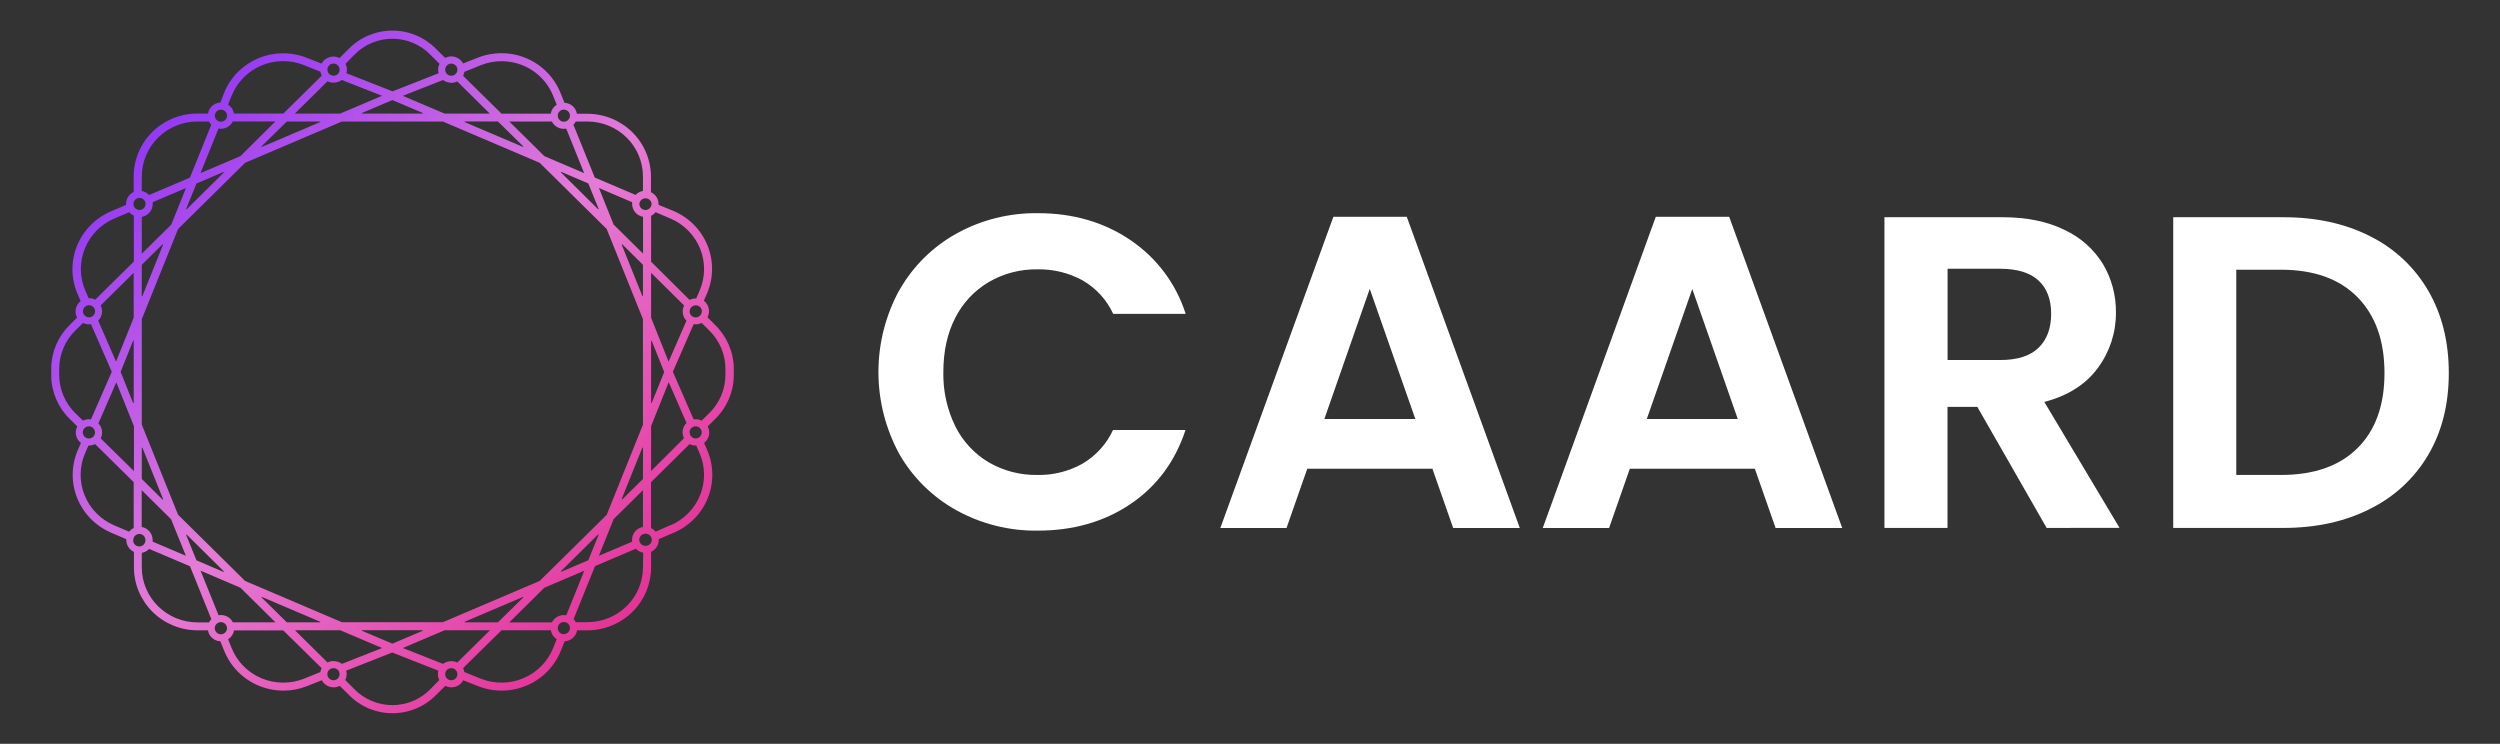
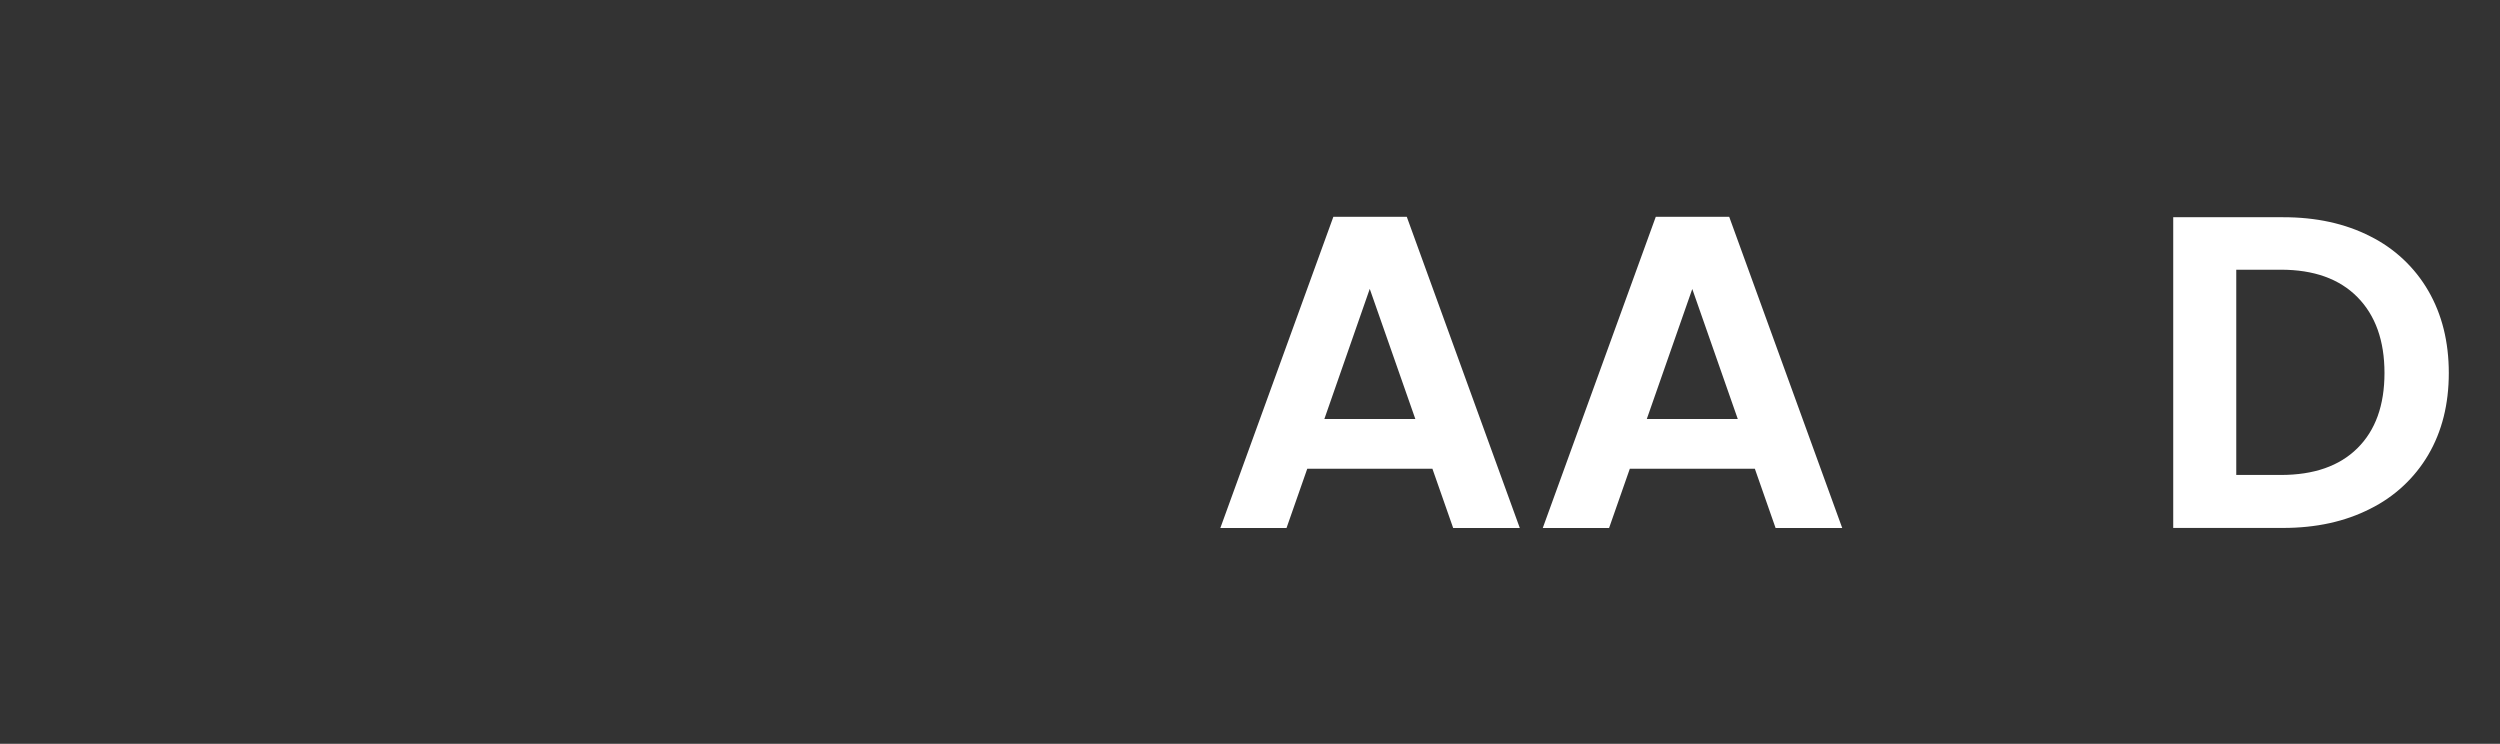
<svg xmlns="http://www.w3.org/2000/svg" width="121" height="36" viewBox="0 0 121 36" fill="none">
  <rect x="0" y="0" width="121" height="36" fill="#333333" stroke="none" />
-   <path d="M34.605 15.722L34.245 15.361V15.352C34.266 15.311 34.282 15.267 34.294 15.222C34.326 15.103 34.322 14.977 34.283 14.86C34.244 14.743 34.172 14.64 34.075 14.562L34.066 14.556L34.215 14.214C34.536 13.472 34.547 12.635 34.246 11.885C33.944 11.136 33.355 10.534 32.606 10.213L31.875 9.916V9.905C31.876 9.895 31.876 9.886 31.875 9.876C31.875 9.757 31.841 9.641 31.777 9.54C31.713 9.439 31.622 9.358 31.514 9.306H31.506V8.55C31.506 7.743 31.181 6.97 30.604 6.399C30.027 5.828 29.245 5.507 28.429 5.506H27.92V5.495C27.895 5.355 27.824 5.228 27.717 5.134C27.61 5.04 27.474 4.984 27.331 4.976H27.322L27.132 4.507C26.985 4.134 26.764 3.794 26.483 3.506C26.202 3.218 25.867 2.987 25.496 2.827C25.125 2.667 24.725 2.581 24.32 2.574C23.916 2.568 23.514 2.64 23.137 2.787L22.413 3.072L22.407 3.06C22.351 2.96 22.269 2.877 22.17 2.819C22.071 2.761 21.958 2.73 21.843 2.729C21.742 2.73 21.643 2.754 21.553 2.799H21.543L21.108 2.369C20.833 2.088 20.505 1.864 20.141 1.711C19.777 1.559 19.386 1.48 18.991 1.48C18.596 1.48 18.205 1.559 17.842 1.711C17.478 1.864 17.149 2.088 16.875 2.369L16.434 2.807H16.424C16.334 2.761 16.235 2.737 16.134 2.737C16.019 2.738 15.906 2.769 15.807 2.827C15.708 2.885 15.626 2.968 15.57 3.068L15.564 3.079L14.84 2.794C14.464 2.647 14.063 2.574 13.659 2.58C13.255 2.585 12.856 2.67 12.485 2.828C12.114 2.986 11.778 3.216 11.496 3.502C11.215 3.789 10.993 4.128 10.844 4.499L10.665 4.964H10.656C10.513 4.973 10.378 5.028 10.271 5.123C10.164 5.217 10.092 5.344 10.068 5.483V5.495H9.559C9.154 5.494 8.752 5.572 8.378 5.724C8.003 5.877 7.662 6.101 7.375 6.384C7.088 6.667 6.861 7.003 6.705 7.372C6.55 7.742 6.47 8.139 6.47 8.54V9.295H6.462C6.354 9.348 6.262 9.429 6.199 9.529C6.135 9.63 6.101 9.747 6.101 9.866C6.1 9.875 6.1 9.885 6.101 9.894V9.916L5.364 10.231C4.616 10.553 4.026 11.154 3.725 11.903C3.423 12.653 3.434 13.49 3.756 14.232L3.905 14.574L3.896 14.581C3.799 14.658 3.726 14.761 3.688 14.879C3.649 14.996 3.645 15.121 3.677 15.241C3.689 15.285 3.705 15.329 3.725 15.37V15.379L3.366 15.734C2.805 16.289 2.486 17.04 2.479 17.824C2.479 17.942 2.479 18.061 2.479 18.178C2.486 18.968 2.809 19.724 3.378 20.279L3.737 20.635V20.644C3.717 20.685 3.701 20.729 3.689 20.773C3.657 20.892 3.661 21.018 3.7 21.135C3.738 21.252 3.811 21.355 3.908 21.432L3.917 21.44L3.767 21.782C3.446 22.523 3.435 23.36 3.737 24.11C4.038 24.859 4.628 25.46 5.376 25.781L6.113 26.096V26.108C6.112 26.117 6.112 26.127 6.113 26.136C6.113 26.255 6.147 26.372 6.21 26.473C6.274 26.574 6.365 26.655 6.474 26.707H6.481V27.462C6.482 28.269 6.807 29.043 7.383 29.614C7.96 30.185 8.743 30.506 9.559 30.508H10.068V30.519C10.092 30.659 10.164 30.785 10.271 30.88C10.378 30.974 10.513 31.029 10.656 31.038H10.665L10.855 31.507C11.005 31.878 11.227 32.217 11.508 32.504C11.79 32.79 12.126 33.019 12.497 33.177C12.868 33.335 13.267 33.42 13.671 33.425C14.075 33.431 14.476 33.358 14.852 33.211L15.576 32.925L15.582 32.937C15.638 33.037 15.72 33.12 15.819 33.178C15.918 33.236 16.031 33.267 16.146 33.267C16.247 33.268 16.346 33.244 16.436 33.199H16.446L16.882 33.629C17.155 33.911 17.484 34.135 17.848 34.288C18.211 34.441 18.603 34.52 18.998 34.52C19.393 34.52 19.784 34.441 20.148 34.288C20.512 34.135 20.84 33.911 21.114 33.629L21.549 33.199H21.56C21.649 33.244 21.749 33.268 21.85 33.267C21.965 33.267 22.078 33.236 22.177 33.178C22.276 33.12 22.358 33.037 22.413 32.937L22.42 32.925L23.144 33.211C23.519 33.358 23.921 33.431 24.325 33.425C24.729 33.42 25.128 33.335 25.499 33.177C25.87 33.019 26.206 32.79 26.487 32.504C26.769 32.217 26.991 31.878 27.14 31.507L27.33 31.038H27.339C27.482 31.029 27.618 30.974 27.725 30.88C27.832 30.785 27.903 30.659 27.928 30.519V30.508H28.437C29.253 30.506 30.035 30.184 30.612 29.613C31.188 29.042 31.512 28.268 31.513 27.461V26.705H31.521C31.629 26.654 31.72 26.572 31.784 26.471C31.848 26.371 31.881 26.254 31.881 26.135C31.883 26.126 31.883 26.116 31.881 26.107V26.095L32.618 25.78C33.367 25.459 33.956 24.858 34.258 24.109C34.559 23.359 34.548 22.522 34.227 21.781L34.077 21.438L34.087 21.431C34.184 21.354 34.256 21.25 34.295 21.133C34.334 21.017 34.337 20.891 34.306 20.772C34.294 20.727 34.277 20.684 34.257 20.642V20.633L34.616 20.278C35.185 19.723 35.508 18.967 35.516 18.177C35.516 18.058 35.516 17.94 35.516 17.823C35.505 17.031 35.177 16.275 34.605 15.722ZM31.72 10.277L31.728 10.269L32.453 10.578C33.108 10.858 33.624 11.384 33.888 12.04C34.151 12.697 34.14 13.429 33.857 14.078L33.697 14.445H33.684H33.672C33.572 14.444 33.473 14.467 33.384 14.513H33.375L31.513 12.666V10.444H31.521C31.6 10.404 31.67 10.347 31.725 10.278L31.72 10.277ZM33.969 15.062C33.969 15.101 33.962 15.139 33.948 15.176C33.933 15.212 33.911 15.245 33.884 15.273C33.856 15.301 33.823 15.323 33.787 15.339C33.751 15.354 33.712 15.362 33.672 15.362C33.6 15.363 33.529 15.337 33.475 15.289C33.421 15.241 33.387 15.175 33.38 15.103C33.378 15.093 33.378 15.082 33.38 15.072C33.38 14.994 33.411 14.919 33.467 14.864C33.522 14.809 33.597 14.778 33.676 14.778C33.73 14.777 33.784 14.791 33.83 14.819C33.877 14.846 33.914 14.886 33.938 14.935C33.961 14.974 33.973 15.018 33.974 15.063L33.969 15.062ZM33.095 21.209V21.219L31.513 22.796V20.623L32.366 18.497L33.23 20.478H33.224C33.13 20.571 33.067 20.691 33.045 20.821C33.023 20.952 33.043 21.085 33.102 21.204L33.095 21.209ZM31.513 19.509V16.495H31.542L32.147 18.006L31.539 19.509H31.513ZM31.513 15.38V13.205L33.108 14.782V14.791C33.065 14.878 33.043 14.974 33.043 15.071C33.041 15.153 33.055 15.234 33.085 15.311C33.115 15.387 33.16 15.457 33.217 15.517L33.224 15.524L32.36 17.504L31.513 15.38ZM31.534 9.872C31.533 9.95 31.502 10.025 31.446 10.08C31.39 10.134 31.315 10.165 31.236 10.165C31.19 10.165 31.145 10.153 31.105 10.13C31.072 10.114 31.042 10.091 31.018 10.063C30.993 10.036 30.975 10.003 30.963 9.968C30.951 9.938 30.945 9.905 30.945 9.872C30.95 9.798 30.984 9.728 31.039 9.677C31.094 9.626 31.166 9.598 31.242 9.598C31.318 9.598 31.39 9.626 31.445 9.677C31.501 9.728 31.534 9.798 31.539 9.872H31.534ZM30.599 26.206V26.218L28.986 26.899L29.7 25.125L31.119 23.725V25.506H31.108C30.962 25.535 30.831 25.613 30.737 25.726C30.643 25.84 30.591 25.982 30.591 26.128C30.591 26.154 30.592 26.179 30.595 26.204L30.599 26.206ZM26.347 28.445L28.278 27.623L27.409 29.779H27.397C27.362 29.773 27.326 29.77 27.291 29.77C27.172 29.77 27.056 29.802 26.955 29.863C26.855 29.924 26.773 30.012 26.719 30.116V30.123H24.651L26.347 28.445ZM24.101 30.12H22.489V30.093L25.314 28.89L25.329 28.913L24.101 30.12ZM27.161 27.676L27.145 27.652L28.952 25.863L28.976 25.878L28.474 27.115L27.161 27.676ZM26.12 28.118L21.434 30.115H16.549L11.863 28.118L8.619 24.913L6.863 20.554V15.448L8.619 11.083L11.863 7.879L16.549 5.881H21.434L26.12 7.879L29.364 11.083L31.119 15.448V20.554L29.364 24.918L26.12 28.118ZM20.466 30.528L18.991 31.153L17.516 30.528V30.501H20.453L20.466 30.528ZM11.636 28.445L13.331 30.12H11.267V30.113C11.214 30.009 11.132 29.921 11.031 29.86C10.93 29.799 10.814 29.767 10.695 29.767C10.66 29.768 10.624 29.771 10.589 29.776H10.578L9.708 27.621L11.636 28.445ZM9.509 27.12L9.007 25.884L9.03 25.868L10.837 27.657L10.821 27.682L9.509 27.12ZM12.656 28.913L12.671 28.89L15.496 30.093V30.12H13.882L12.656 28.913ZM6.87 25.509H6.858V23.725L8.279 25.129L8.996 26.899L7.387 26.215V26.204C7.389 26.18 7.389 26.155 7.387 26.131C7.387 25.985 7.336 25.843 7.242 25.73C7.149 25.616 7.018 25.538 6.874 25.509H6.87ZM7.387 9.798V9.787L9.002 9.1L8.288 10.872L6.863 12.277V10.495H6.875C7.02 10.466 7.151 10.388 7.246 10.275C7.34 10.161 7.391 10.019 7.391 9.872C7.392 9.848 7.39 9.823 7.387 9.798ZM6.863 12.816L7.869 11.822L7.894 11.839L6.888 14.338H6.859L6.863 12.816ZM6.863 21.668H6.892L7.898 24.169L7.873 24.184L6.863 23.184V21.668ZM11.636 7.556L9.704 8.378L10.574 6.223H10.585C10.62 6.229 10.656 6.232 10.692 6.232C10.81 6.233 10.926 6.201 11.027 6.14C11.128 6.079 11.21 5.991 11.263 5.887V5.88H13.327L11.636 7.556ZM13.882 5.881H15.493V5.909L12.669 7.112L12.653 7.088L13.882 5.881ZM10.821 8.321L10.837 8.344L9.03 10.133L9.007 10.117L9.509 8.882L10.821 8.321ZM17.516 5.469L18.991 4.844L20.466 5.469V5.497H17.523L17.516 5.469ZM26.347 7.557L24.651 5.882H26.715V5.89C26.769 5.994 26.851 6.081 26.952 6.142C27.053 6.203 27.169 6.235 27.287 6.235C27.323 6.234 27.358 6.231 27.393 6.226H27.405L28.274 8.38L26.347 7.557ZM28.474 8.879L28.976 10.115L28.952 10.13L27.145 8.341L27.161 8.318L28.474 8.879ZM25.327 7.085L25.311 7.11L22.487 5.907V5.878H24.098L25.327 7.085ZM31.119 23.184L30.111 24.176L30.086 24.161L31.092 21.66H31.121L31.119 23.184ZM31.095 14.338L30.089 11.839L30.114 11.822L31.119 12.816V14.333L31.095 14.338ZM29.702 10.872L28.989 9.1L30.595 9.787V9.798C30.594 9.822 30.594 9.846 30.595 9.87C30.595 10.017 30.647 10.159 30.741 10.272C30.835 10.386 30.966 10.463 31.112 10.492H31.123V12.274L29.702 10.872ZM27.76 6.027C27.801 5.987 27.835 5.94 27.861 5.889V5.881H28.429C29.142 5.881 29.826 6.161 30.331 6.66C30.835 7.158 31.119 7.835 31.119 8.54V9.245H31.108C30.979 9.269 30.862 9.333 30.772 9.428L30.764 9.435L28.787 8.594L27.752 6.033L27.76 6.027ZM27.023 5.475C27.032 5.452 27.044 5.432 27.061 5.414C27.089 5.38 27.123 5.352 27.163 5.333C27.203 5.314 27.247 5.305 27.291 5.305C27.349 5.305 27.407 5.322 27.456 5.355C27.504 5.387 27.542 5.433 27.565 5.486C27.587 5.54 27.593 5.599 27.581 5.655C27.57 5.712 27.542 5.764 27.5 5.805C27.459 5.846 27.406 5.874 27.349 5.886C27.291 5.897 27.232 5.891 27.177 5.869C27.123 5.847 27.077 5.809 27.044 5.761C27.012 5.713 26.995 5.656 26.995 5.598C26.994 5.556 27.004 5.513 27.023 5.475ZM22.416 3.66C22.446 3.602 22.466 3.54 22.476 3.476L23.28 3.152C23.595 3.027 23.931 2.963 24.27 2.963C24.809 2.961 25.337 3.12 25.784 3.419C26.23 3.719 26.575 4.144 26.773 4.64L26.945 5.067L26.934 5.073C26.862 5.12 26.8 5.181 26.753 5.253C26.706 5.324 26.674 5.404 26.659 5.488V5.5H24.273L22.413 3.669L22.416 3.66ZM21.843 3.079H21.851C21.928 3.082 22.001 3.115 22.054 3.169C22.108 3.224 22.138 3.296 22.139 3.372C22.139 3.45 22.108 3.525 22.053 3.58C21.997 3.635 21.922 3.666 21.843 3.667C21.768 3.668 21.697 3.64 21.642 3.59C21.587 3.541 21.553 3.472 21.548 3.398C21.547 3.39 21.547 3.381 21.548 3.372C21.547 3.334 21.555 3.295 21.569 3.259C21.584 3.224 21.605 3.191 21.633 3.163C21.66 3.136 21.693 3.114 21.729 3.099C21.765 3.084 21.804 3.076 21.843 3.076V3.079ZM21.843 4.009C21.941 4.009 22.037 3.987 22.124 3.943H22.133L23.706 5.498H21.518L19.496 4.638L21.439 3.873C21.557 3.957 21.698 4.003 21.843 4.005V4.009ZM17.149 2.652C17.387 2.406 17.673 2.211 17.99 2.077C18.306 1.944 18.647 1.875 18.991 1.875C19.335 1.875 19.676 1.944 19.993 2.077C20.309 2.211 20.595 2.406 20.833 2.652L21.271 3.086V3.096C21.228 3.182 21.206 3.277 21.206 3.372C21.205 3.426 21.212 3.48 21.227 3.532V3.545L18.998 4.421L16.769 3.545V3.532C16.783 3.48 16.79 3.426 16.79 3.372C16.79 3.277 16.768 3.182 16.724 3.096V3.086L17.149 2.652ZM15.91 3.187C15.936 3.153 15.97 3.125 16.009 3.106C16.047 3.087 16.09 3.076 16.133 3.076H16.141C16.219 3.076 16.295 3.106 16.35 3.161C16.406 3.216 16.437 3.291 16.437 3.369C16.438 3.377 16.438 3.386 16.437 3.395C16.432 3.468 16.398 3.537 16.343 3.587C16.289 3.636 16.217 3.664 16.142 3.663C16.063 3.663 15.988 3.631 15.932 3.576C15.877 3.521 15.846 3.446 15.846 3.369C15.845 3.303 15.868 3.238 15.91 3.187ZM15.851 3.935H15.86C15.947 3.979 16.043 4.002 16.141 4.001C16.286 4 16.427 3.955 16.545 3.872L18.488 4.636L16.466 5.497H14.27L15.851 3.935ZM11.211 4.636C11.409 4.14 11.754 3.715 12.2 3.415C12.647 3.116 13.174 2.957 13.714 2.959C14.053 2.959 14.389 3.023 14.704 3.148L15.508 3.472C15.518 3.536 15.538 3.599 15.568 3.656V3.665L13.713 5.496H11.321V5.484C11.306 5.4 11.274 5.32 11.227 5.249C11.179 5.177 11.118 5.116 11.046 5.069L11.035 5.063L11.211 4.636ZM10.693 5.305C10.737 5.305 10.781 5.314 10.82 5.333C10.86 5.352 10.895 5.38 10.922 5.414C10.939 5.432 10.952 5.452 10.96 5.475C10.98 5.513 10.99 5.556 10.989 5.598C10.989 5.656 10.972 5.713 10.939 5.761C10.907 5.809 10.861 5.847 10.806 5.869C10.752 5.891 10.693 5.897 10.635 5.886C10.578 5.874 10.525 5.846 10.483 5.805C10.442 5.764 10.414 5.712 10.402 5.655C10.391 5.599 10.397 5.54 10.419 5.486C10.442 5.433 10.48 5.387 10.528 5.355C10.577 5.322 10.634 5.305 10.693 5.305ZM6.863 8.54C6.864 7.835 7.147 7.159 7.651 6.661C8.155 6.162 8.838 5.882 9.551 5.881H10.119V5.889C10.145 5.94 10.179 5.987 10.22 6.027L10.226 6.035L9.192 8.597L7.214 9.438L7.207 9.43C7.117 9.336 6.999 9.272 6.871 9.248H6.859L6.863 8.54ZM6.749 9.577C6.828 9.577 6.903 9.608 6.958 9.663C7.014 9.718 7.045 9.792 7.045 9.87C7.045 9.903 7.039 9.935 7.027 9.966C7.015 10.001 6.997 10.033 6.973 10.061C6.948 10.089 6.919 10.111 6.885 10.128C6.845 10.15 6.8 10.162 6.754 10.163C6.676 10.163 6.6 10.132 6.545 10.077C6.489 10.022 6.458 9.947 6.458 9.87C6.458 9.792 6.489 9.718 6.545 9.663C6.6 9.608 6.676 9.577 6.754 9.577H6.749ZM5.526 10.579L6.251 10.27L6.259 10.278C6.317 10.344 6.389 10.398 6.47 10.435H6.478V12.657L4.612 14.5H4.603C4.514 14.454 4.415 14.431 4.314 14.432H4.302H4.289L4.129 14.065C3.85 13.419 3.84 12.691 4.102 12.038C4.363 11.385 4.874 10.861 5.524 10.579H5.526ZM4.765 20.484L5.629 18.503L6.483 20.629V22.802L4.877 21.221V21.21C4.935 21.092 4.955 20.958 4.933 20.828C4.912 20.698 4.849 20.578 4.755 20.484H4.765ZM6.443 19.509L5.838 17.998L6.443 16.488H6.472V19.509H6.443ZM6.471 15.375L5.617 17.501L4.753 15.522V15.514C4.813 15.456 4.861 15.386 4.893 15.31C4.925 15.233 4.941 15.151 4.941 15.068C4.941 14.971 4.919 14.875 4.875 14.788V14.779L6.47 13.205L6.471 15.375ZM4.601 15.068C4.603 15.078 4.603 15.089 4.601 15.099C4.594 15.171 4.56 15.237 4.506 15.285C4.452 15.333 4.382 15.359 4.309 15.358C4.269 15.358 4.23 15.35 4.194 15.335C4.158 15.319 4.125 15.297 4.097 15.269C4.07 15.241 4.048 15.208 4.034 15.172C4.019 15.136 4.012 15.097 4.013 15.058C4.014 15.012 4.026 14.968 4.049 14.928C4.073 14.88 4.111 14.84 4.157 14.812C4.204 14.784 4.257 14.77 4.312 14.771C4.39 14.773 4.464 14.806 4.519 14.862C4.573 14.918 4.603 14.993 4.601 15.071V15.068ZM3.652 20.005C3.402 19.761 3.204 19.47 3.069 19.149C2.934 18.829 2.865 18.485 2.865 18.138V17.858C2.865 17.511 2.934 17.167 3.069 16.846C3.204 16.526 3.402 16.235 3.652 15.991L4.015 15.633H4.024C4.112 15.676 4.208 15.698 4.305 15.698C4.334 15.699 4.364 15.696 4.393 15.69H4.403L5.41 17.994L4.403 20.299H4.393C4.364 20.294 4.334 20.291 4.305 20.291C4.207 20.291 4.111 20.313 4.024 20.357H4.015L3.652 20.005ZM4.601 20.929C4.601 21.007 4.57 21.081 4.514 21.136C4.459 21.191 4.384 21.222 4.305 21.222C4.251 21.223 4.197 21.209 4.151 21.181C4.104 21.153 4.067 21.113 4.043 21.065C4.019 21.026 4.006 20.981 4.006 20.935C4.005 20.896 4.012 20.857 4.027 20.821C4.041 20.784 4.063 20.751 4.09 20.723C4.118 20.695 4.151 20.673 4.187 20.657C4.224 20.642 4.263 20.634 4.302 20.633C4.375 20.633 4.445 20.659 4.499 20.707C4.554 20.755 4.588 20.821 4.595 20.893C4.6 20.906 4.602 20.921 4.601 20.935V20.929ZM6.257 25.725L6.249 25.734L5.524 25.425C4.87 25.145 4.355 24.619 4.092 23.965C3.829 23.31 3.839 22.578 4.12 21.931L4.28 21.564H4.293H4.305C4.405 21.564 4.504 21.541 4.593 21.495H4.603L6.47 23.335V25.558H6.462C6.383 25.598 6.313 25.654 6.257 25.723V25.725ZM6.45 26.134C6.45 26.056 6.482 25.981 6.538 25.927C6.593 25.872 6.669 25.841 6.748 25.841C6.794 25.841 6.839 25.853 6.879 25.876C6.912 25.892 6.942 25.915 6.966 25.943C6.991 25.971 7.009 26.004 7.02 26.039C7.033 26.069 7.039 26.101 7.039 26.134C7.041 26.174 7.036 26.214 7.022 26.252C7.008 26.29 6.987 26.325 6.959 26.354C6.931 26.384 6.898 26.407 6.86 26.423C6.823 26.439 6.782 26.448 6.742 26.448C6.701 26.448 6.661 26.439 6.623 26.423C6.586 26.407 6.552 26.384 6.524 26.354C6.497 26.325 6.475 26.29 6.461 26.252C6.448 26.214 6.442 26.174 6.445 26.134H6.45ZM10.222 29.976C10.181 30.017 10.147 30.064 10.121 30.116V30.123H9.554C8.84 30.122 8.156 29.842 7.651 29.343C7.146 28.843 6.863 28.167 6.863 27.461V26.756H6.875C7.003 26.731 7.121 26.668 7.21 26.573L7.218 26.567L9.196 27.408L10.23 29.97L10.222 29.976ZM10.959 30.53C10.95 30.552 10.937 30.573 10.921 30.591C10.894 30.625 10.859 30.652 10.819 30.671C10.779 30.69 10.736 30.7 10.692 30.7C10.633 30.7 10.575 30.683 10.526 30.65C10.477 30.618 10.438 30.572 10.416 30.518C10.393 30.465 10.387 30.405 10.398 30.348C10.41 30.291 10.438 30.238 10.48 30.197C10.522 30.156 10.575 30.128 10.633 30.116C10.69 30.105 10.75 30.111 10.805 30.134C10.859 30.156 10.906 30.194 10.938 30.242C10.971 30.291 10.988 30.348 10.988 30.407C10.989 30.449 10.979 30.491 10.959 30.528V30.53ZM15.566 32.344C15.537 32.402 15.516 32.464 15.506 32.527L14.702 32.853C14.04 33.113 13.299 33.102 12.644 32.823C11.989 32.544 11.473 32.02 11.21 31.364L11.038 30.937H11.048C11.12 30.89 11.182 30.829 11.229 30.758C11.277 30.687 11.309 30.607 11.324 30.523V30.512H13.71L15.569 32.341L15.566 32.344ZM16.14 32.924H16.132C16.055 32.921 15.982 32.889 15.928 32.834C15.875 32.78 15.844 32.707 15.843 32.631C15.843 32.553 15.874 32.479 15.93 32.424C15.986 32.369 16.061 32.338 16.14 32.338C16.213 32.337 16.285 32.364 16.34 32.413C16.394 32.462 16.428 32.53 16.434 32.602C16.435 32.611 16.435 32.62 16.434 32.628C16.435 32.667 16.428 32.706 16.413 32.741C16.399 32.777 16.377 32.81 16.35 32.838C16.322 32.865 16.289 32.887 16.253 32.902C16.217 32.917 16.179 32.925 16.14 32.925V32.924ZM16.14 31.996C16.042 31.995 15.946 32.017 15.859 32.061H15.85L14.276 30.505H16.471L18.493 31.364L16.55 32.131C16.431 32.044 16.287 31.997 16.14 31.997V31.996ZM20.833 33.352C20.595 33.597 20.309 33.793 19.993 33.926C19.676 34.06 19.335 34.128 18.991 34.128C18.647 34.128 18.306 34.06 17.99 33.926C17.673 33.793 17.387 33.597 17.149 33.352L16.711 32.917V32.908C16.754 32.822 16.777 32.727 16.777 32.631C16.777 32.577 16.77 32.523 16.756 32.472V32.459L18.985 31.582L21.214 32.459V32.472C21.199 32.523 21.192 32.577 21.193 32.631C21.192 32.727 21.215 32.822 21.258 32.908V32.917L20.833 33.352ZM22.074 32.812C22.048 32.847 22.014 32.874 21.975 32.894C21.937 32.913 21.894 32.923 21.851 32.924H21.843C21.764 32.924 21.689 32.893 21.634 32.838C21.578 32.783 21.547 32.709 21.547 32.631C21.546 32.622 21.546 32.614 21.547 32.605C21.552 32.532 21.586 32.464 21.641 32.414C21.696 32.364 21.767 32.337 21.842 32.338C21.92 32.338 21.996 32.369 22.051 32.424C22.107 32.479 22.138 32.553 22.138 32.631C22.139 32.698 22.115 32.762 22.073 32.814L22.074 32.812ZM22.133 32.066H22.124C22.037 32.022 21.94 32 21.843 32.001C21.698 32.001 21.557 32.047 21.439 32.131L19.496 31.364L21.518 30.505H23.713L22.133 32.066ZM26.773 31.364C26.509 32.02 25.993 32.544 25.338 32.823C24.683 33.102 23.943 33.113 23.28 32.853L22.476 32.527C22.466 32.464 22.446 32.402 22.416 32.344V32.334L24.275 30.505H26.662V30.517C26.677 30.601 26.709 30.68 26.756 30.752C26.803 30.823 26.865 30.884 26.937 30.93H26.947L26.773 31.364ZM27.291 30.696C27.247 30.696 27.203 30.686 27.163 30.667C27.124 30.648 27.089 30.621 27.061 30.587C27.045 30.569 27.032 30.548 27.023 30.526C27.003 30.486 26.993 30.441 26.995 30.396C26.995 30.338 27.012 30.282 27.044 30.233C27.077 30.185 27.123 30.148 27.177 30.125C27.232 30.103 27.291 30.098 27.349 30.109C27.406 30.12 27.459 30.148 27.5 30.189C27.542 30.23 27.57 30.282 27.581 30.339C27.593 30.396 27.587 30.455 27.565 30.508C27.542 30.562 27.504 30.608 27.456 30.64C27.407 30.672 27.349 30.689 27.291 30.689V30.696ZM31.121 27.455C31.12 28.159 30.837 28.835 30.333 29.334C29.829 29.832 29.146 30.113 28.433 30.113H27.865V30.107C27.839 30.055 27.805 30.008 27.764 29.967V29.96L28.799 27.399L30.776 26.558L30.784 26.564C30.873 26.658 30.991 26.722 31.119 26.747H31.131L31.121 27.455ZM31.235 26.418C31.156 26.417 31.081 26.386 31.025 26.331C30.97 26.276 30.939 26.201 30.939 26.123C30.938 26.091 30.945 26.059 30.957 26.029C30.968 25.994 30.986 25.961 31.011 25.933C31.035 25.905 31.065 25.882 31.099 25.865C31.139 25.843 31.184 25.831 31.23 25.83C31.27 25.828 31.311 25.833 31.349 25.847C31.388 25.86 31.423 25.882 31.453 25.909C31.483 25.937 31.506 25.97 31.522 26.007C31.539 26.044 31.547 26.084 31.547 26.124C31.547 26.164 31.539 26.204 31.522 26.241C31.506 26.278 31.483 26.311 31.453 26.339C31.423 26.366 31.388 26.388 31.349 26.401C31.311 26.415 31.27 26.42 31.23 26.418H31.235ZM32.458 25.414L31.733 25.732L31.725 25.723C31.668 25.655 31.598 25.6 31.518 25.561H31.51V23.337L33.376 21.495H33.385C33.474 21.541 33.573 21.564 33.674 21.564H33.685H33.699L33.858 21.931C34.139 22.578 34.149 23.308 33.887 23.962C33.624 24.616 33.111 25.141 32.458 25.422V25.414ZM33.376 20.924C33.374 20.913 33.374 20.903 33.376 20.893C33.383 20.821 33.417 20.755 33.471 20.707C33.525 20.659 33.596 20.633 33.668 20.633C33.708 20.634 33.747 20.642 33.783 20.657C33.82 20.673 33.853 20.695 33.88 20.723C33.908 20.751 33.93 20.784 33.944 20.821C33.959 20.857 33.965 20.896 33.965 20.935C33.964 20.981 33.952 21.026 33.928 21.065C33.904 21.113 33.866 21.153 33.82 21.181C33.773 21.209 33.72 21.223 33.666 21.222C33.59 21.219 33.519 21.188 33.466 21.134C33.413 21.081 33.383 21.01 33.381 20.935L33.376 20.924ZM35.111 18.118C35.113 18.468 35.045 18.815 34.91 19.138C34.775 19.461 34.576 19.754 34.324 19.999L33.961 20.357H33.952C33.865 20.313 33.769 20.291 33.671 20.291C33.642 20.291 33.612 20.294 33.583 20.299H33.573L32.566 17.994L33.573 15.69H33.583C33.612 15.696 33.642 15.699 33.671 15.698C33.768 15.698 33.864 15.676 33.952 15.633H33.961L34.324 15.991C34.576 16.237 34.775 16.53 34.91 16.853C35.045 17.176 35.113 17.523 35.111 17.872V18.118Z" fill="url(#paint0_linear_4020_13578)" />
-   <path d="M43.536 14.035C44.186 12.888 45.144 11.941 46.304 11.298C47.505 10.636 48.862 10.299 50.237 10.318C51.936 10.318 53.425 10.75 54.704 11.614C55.98 12.473 56.925 13.734 57.386 15.191H53.878C53.568 14.515 53.054 13.951 52.407 13.576C51.738 13.207 50.982 13.021 50.216 13.036C49.387 13.023 48.571 13.235 47.856 13.651C47.16 14.063 46.597 14.663 46.235 15.382C45.85 16.128 45.658 17.005 45.658 18.011C45.639 18.916 45.837 19.814 46.235 20.629C46.592 21.352 47.152 21.957 47.848 22.374C48.563 22.789 49.379 23.002 50.208 22.988C50.975 23.004 51.732 22.814 52.399 22.439C53.045 22.057 53.558 21.489 53.87 20.812H57.379C56.87 22.349 55.98 23.545 54.709 24.4C53.438 25.255 51.946 25.682 50.23 25.682C48.855 25.702 47.498 25.363 46.297 24.701C45.14 24.061 44.183 23.119 43.529 21.979C42.864 20.758 42.516 19.394 42.516 18.008C42.516 16.622 42.864 15.257 43.529 14.037L43.536 14.035Z" fill="white" />
  <path d="M69.329 22.688H63.271L62.268 25.554H59.065L64.535 10.492H68.088L73.558 25.554H70.333L69.329 22.688ZM68.502 20.279L66.296 13.982L64.099 20.279H68.502Z" fill="white" />
  <path d="M84.935 22.688H78.883L77.88 25.554H74.67L80.14 10.492H83.693L89.163 25.554H85.938L84.935 22.688ZM84.108 20.279L81.906 13.987L79.705 20.279H84.108Z" fill="white" />
-   <path d="M99.058 25.552L95.702 19.691H94.259V25.552H91.207V10.514H96.918C98.094 10.514 99.097 10.719 99.926 11.129C100.699 11.489 101.347 12.066 101.789 12.788C102.206 13.496 102.421 14.303 102.411 15.122C102.42 16.085 102.114 17.027 101.539 17.805C100.957 18.603 100.092 19.152 98.945 19.454L102.585 25.547L99.058 25.552ZM94.263 17.425H96.814C97.641 17.425 98.259 17.228 98.666 16.833C99.073 16.438 99.277 15.888 99.276 15.184C99.276 14.492 99.073 13.957 98.666 13.579C98.26 13.2 97.642 13.01 96.814 13.007H94.263V17.425Z" fill="white" />
  <path d="M114.718 11.437C115.898 12.024 116.876 12.943 117.531 14.077C118.192 15.219 118.522 16.545 118.522 18.053C118.522 19.561 118.192 20.879 117.531 22.008C116.872 23.133 115.894 24.043 114.718 24.625C113.506 25.243 112.1 25.552 110.502 25.552H105.184V10.514H110.502C112.1 10.512 113.506 10.819 114.718 11.437ZM114.098 21.694C114.972 20.83 115.409 19.616 115.409 18.053C115.409 16.489 114.972 15.265 114.098 14.379C113.224 13.495 111.989 13.053 110.393 13.054H108.235V22.988H110.393C111.992 22.988 113.227 22.557 114.098 21.694Z" fill="white" />
  <defs>
    <linearGradient id="paint0_linear_4020_13578" x1="4.921" y1="3.336" x2="35.039" y2="34" gradientUnits="userSpaceOnUse">
      <stop stop-color="#812AFB" />
      <stop offset="0.475" stop-color="#E57BD7" />
      <stop offset="1" stop-color="#E4187F" />
    </linearGradient>
  </defs>
</svg>